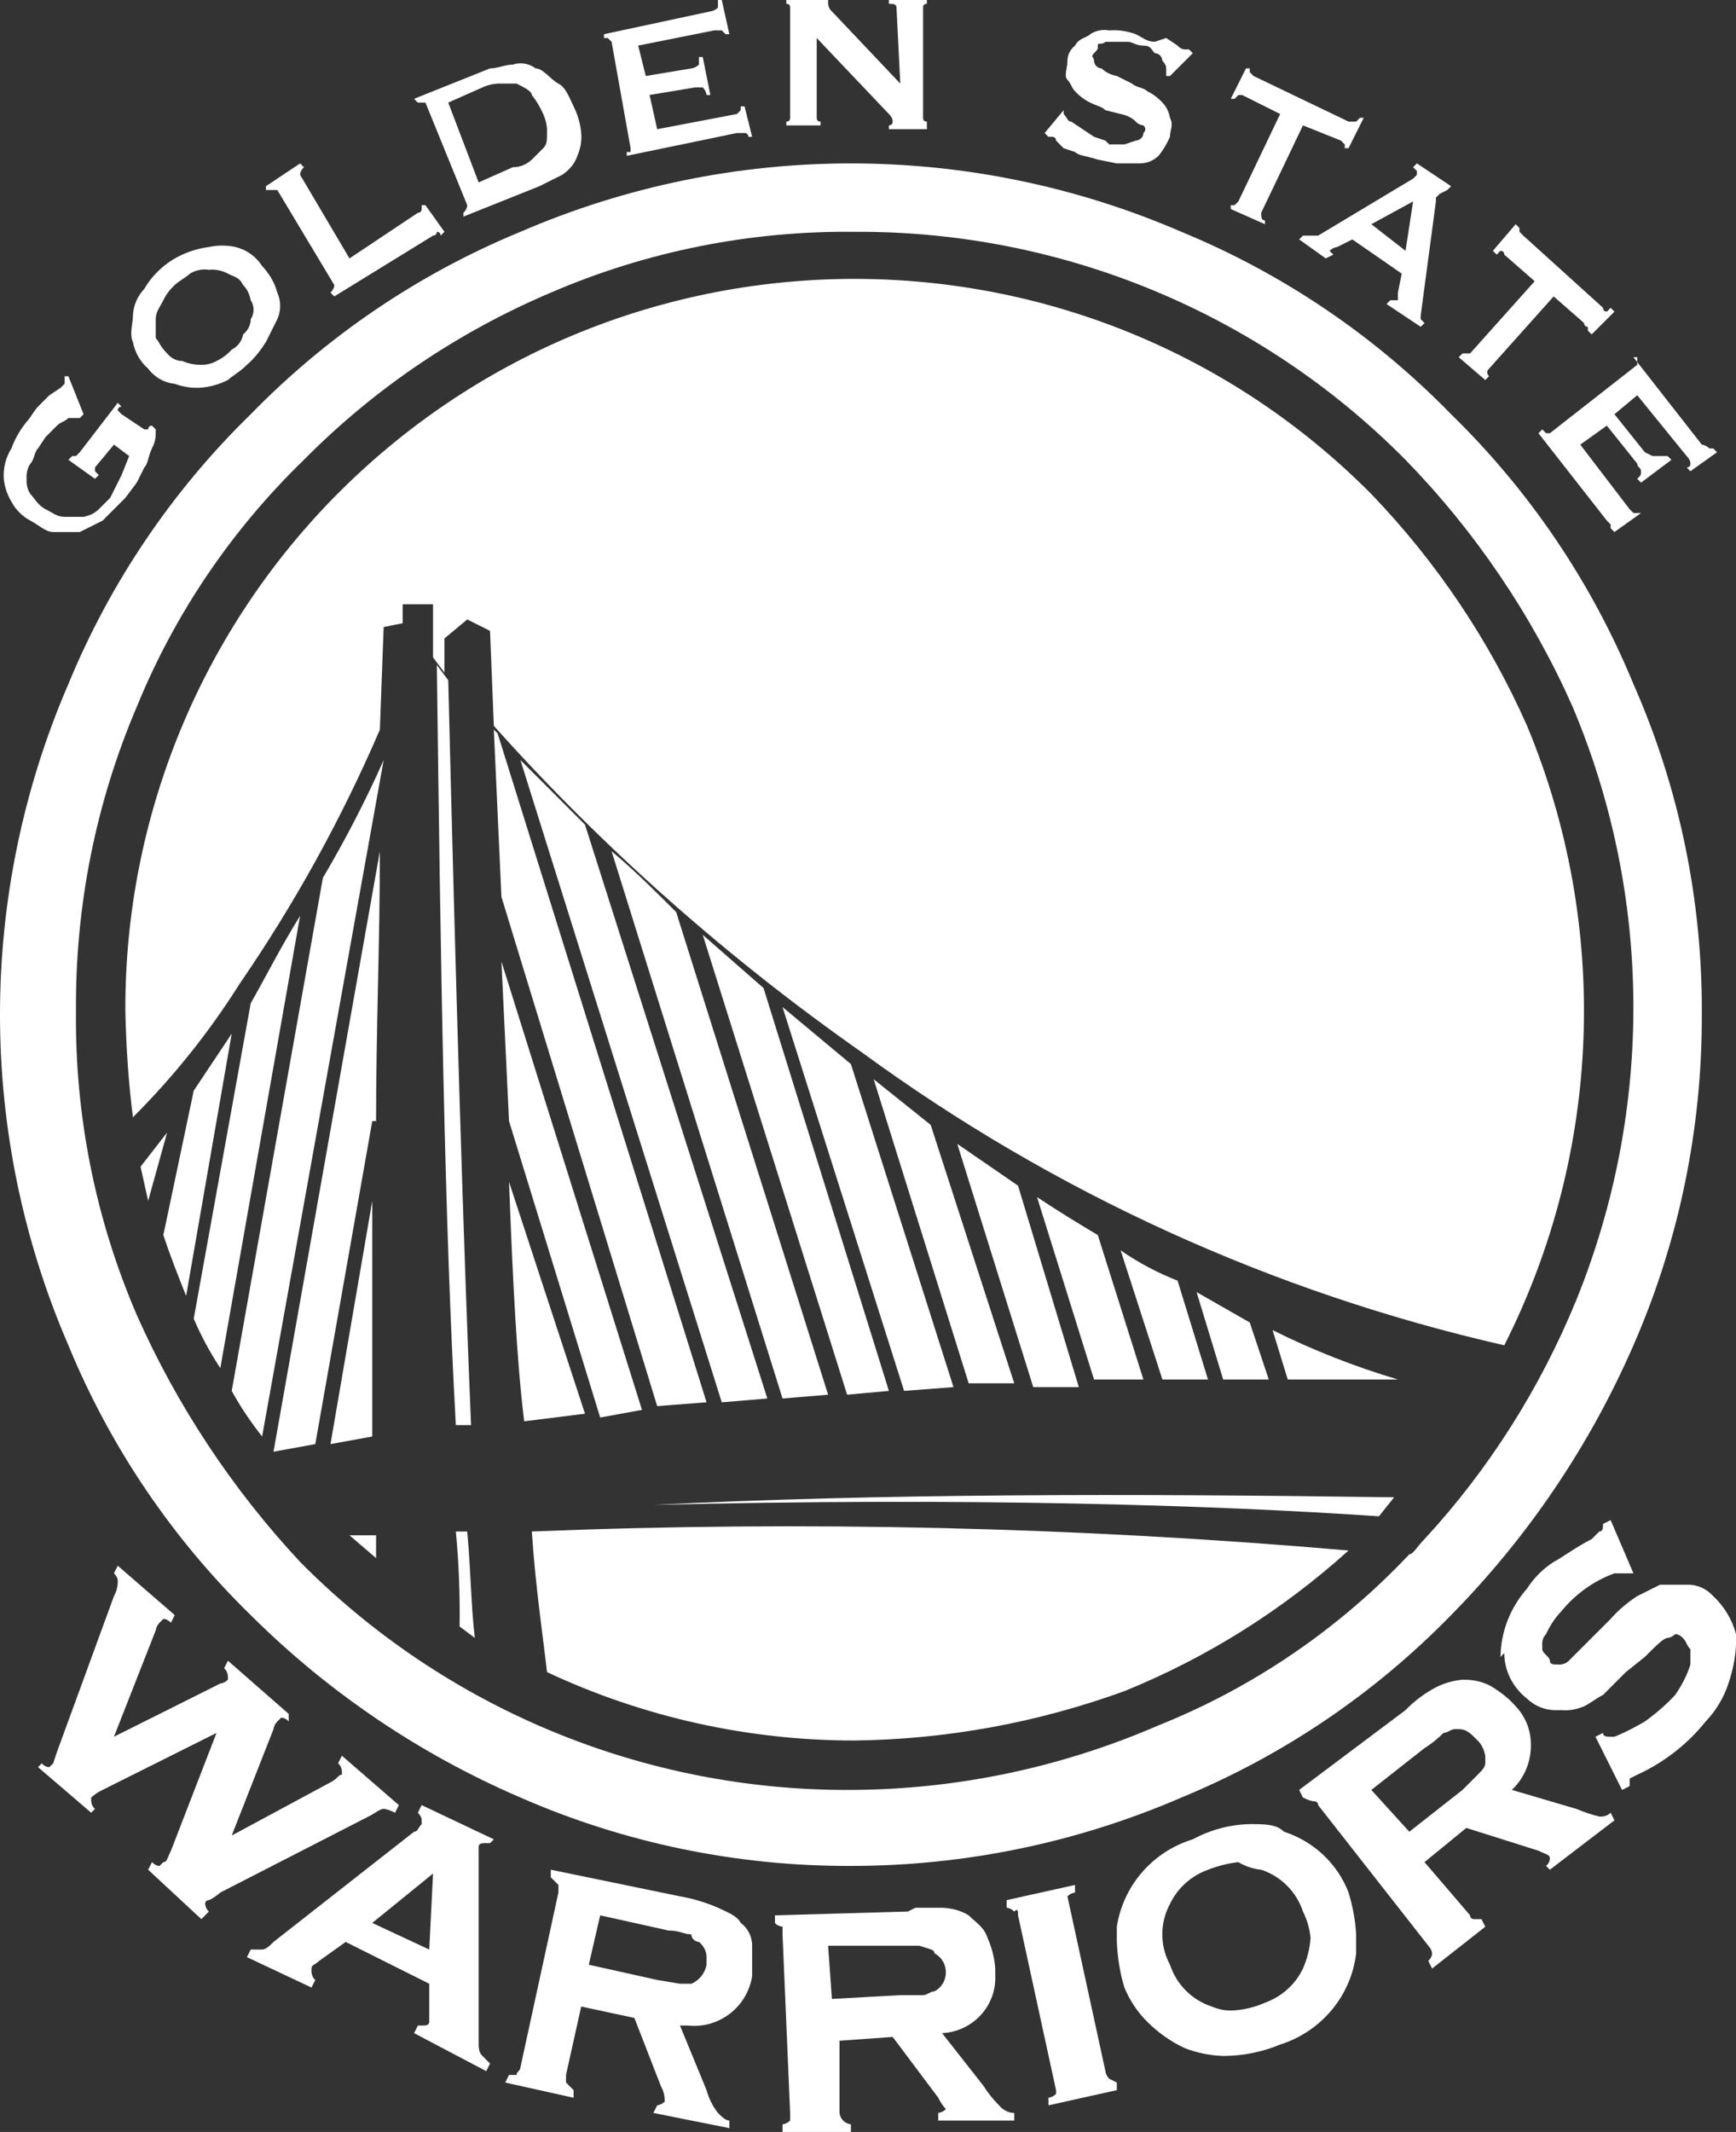
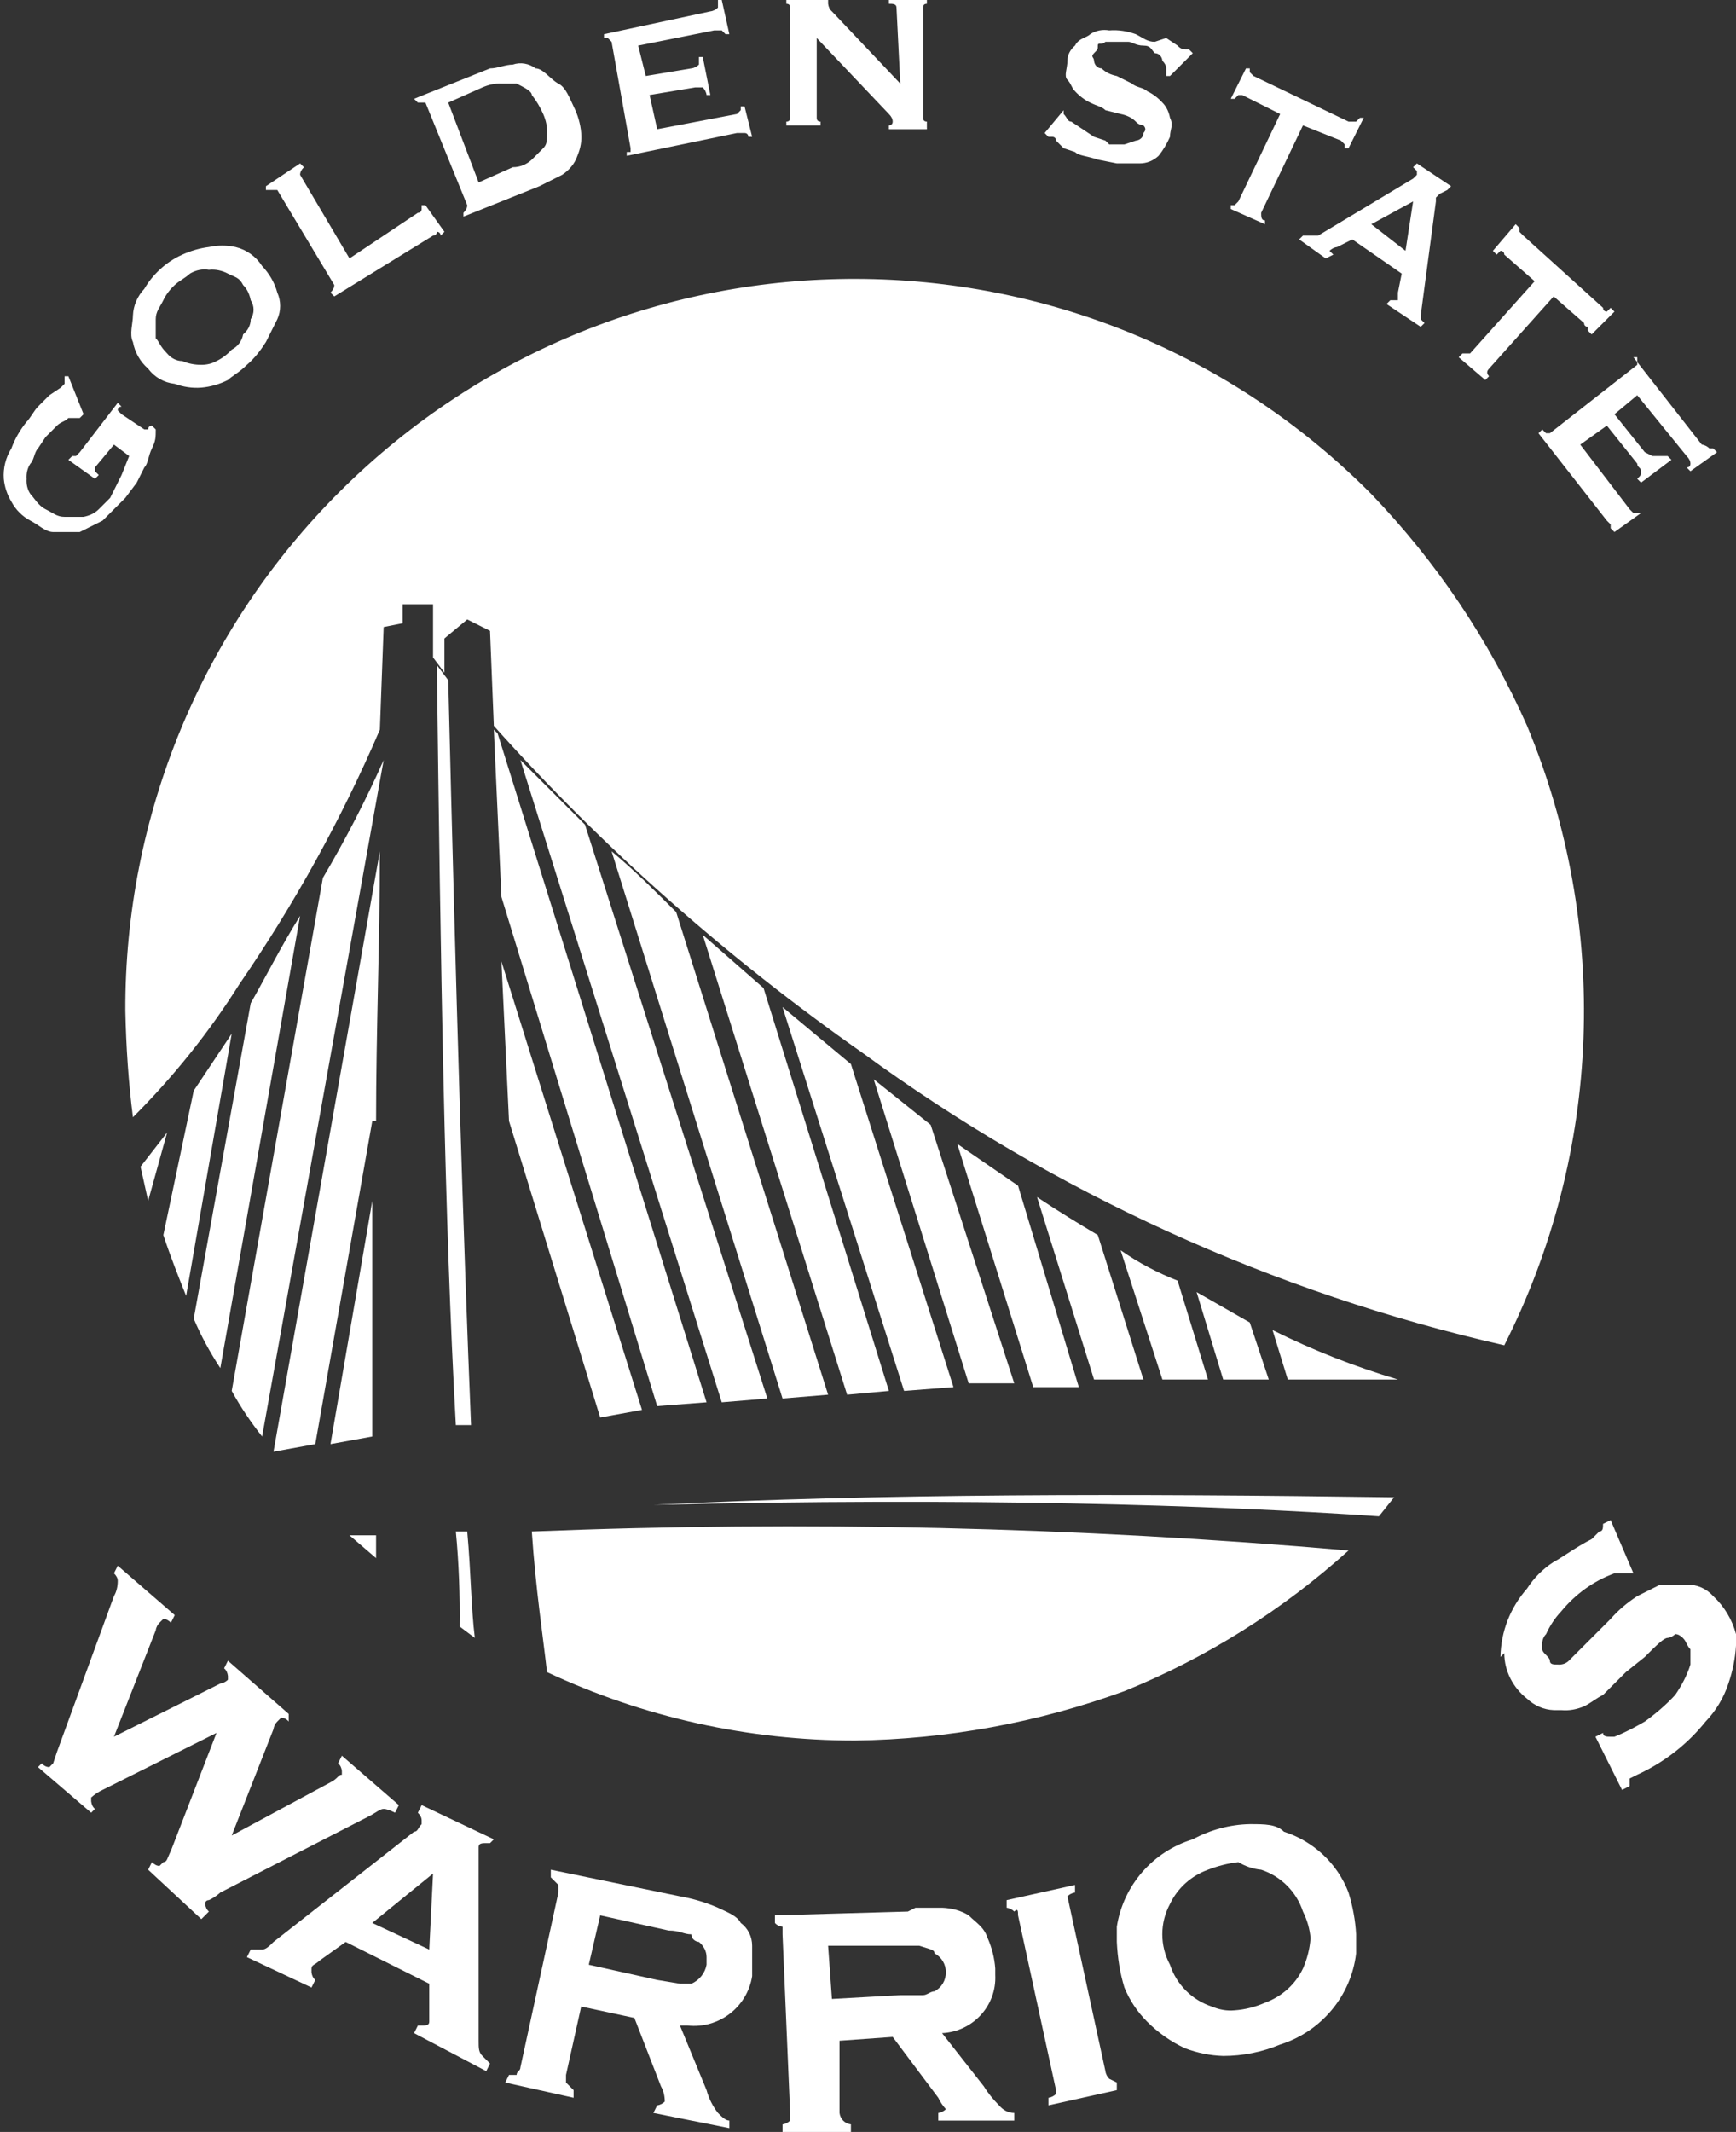
<svg xmlns="http://www.w3.org/2000/svg" id="Layer_1" data-name="Layer 1" viewBox="0 0 45.7 56.1">
  <rect x="0" y="0" width="45.7" height="56.1" fill="#333333" stroke="none" />
  <defs>
    <style>
      .cls-1 {
        fill-rule: evenodd;
      }

      .cls-1, .cls-2 {
        fill: #fff;
      }
    </style>
  </defs>
  <path class="cls-1" d="M7.6,45.1l-1.6-1.4-.1.2h0c.06.05.09.12.1.2v.1c-.05.05-.12.09-.2.1l-2.8,1.4,1.1-2.8c.01-.08.05-.15.1-.2l.1-.1q.1,0,.2.1h0l.1-.2-1.5-1.3-.1.2h0q.1.1.1.2c0,.14-.03.28-.1.4l-1.5,4.1-.1.3-.1.1c-.08,0-.15-.04-.2-.1h0l-.1.1h0l1.4,1.2.1-.1h0c-.06-.05-.09-.12-.1-.2v-.1c.09-.08.19-.15.3-.2l3-1.5-1.2,3.1c-.1.2-.1.3-.2.3l-.1.1q-.1,0-.2-.1h0l-.1.2,1.4,1.3.2-.2h0c-.06-.05-.09-.12-.1-.2,0-.06.04-.1.1-.1.11-.05.21-.12.3-.2l3.9-2c.2-.1.3-.2.4-.2h0q.1,0,.3.1h0l.1-.2-1.5-1.3-.1.2h0c.06.05.09.12.1.2v.1c-.1,0-.1.1-.3.2l-2.6,1.4,1.1-2.8c.01-.08.05-.15.1-.2l.1-.1c.08,0,.15.04.2.1h0s0-.2,0-.2Z" />
  <path class="cls-1" d="M11.3,51.3l-1.5-.7,1.6-1.3-.1,2ZM13,48.4l-1.9-.9-.1.2h0q.1.1.1.2v.1c-.1.1-.1.2-.2.2l-3.7,2.9c-.1.1-.2.2-.3.2h-.3l-.1.2,1.7.8.1-.2h0c-.06-.05-.09-.12-.1-.2v-.1c0-.1.1-.1.2-.2l.7-.5,2.2,1.1v1c0,.1-.1.1-.2.1h-.1l-.1.2,1.9,1,.1-.2h0l-.2-.2c-.1-.1-.1-.2-.1-.4v-4.8h0v-.3c0-.1.1-.1.2-.1h.1s.1-.1.1-.1Z" />
  <path class="cls-1" d="M18.4,51.1c.12.1.2.24.2.4v.2c-.04.22-.19.41-.4.5h-.3l-.6-.1-1.8-.4.3-1.3,1.8.4c.3,0,.4.1.6.1,0,.11.09.19.2.2ZM19.5,50.6c-.1-.2-.4-.3-.6-.4-.32-.14-.66-.24-1-.3l-3.4-.7v.2l.2.2v.2l-1,4.6c0,.1-.1.1-.1.2h-.2l-.1.2h0l1.8.4v-.2l-.2-.2v-.2l.4-1.8,1.4.3.7,1.8c.07.12.1.26.1.4h0c-.05.05-.12.09-.2.1h0l-.1.2h0l2,.4v-.2h0c-.1,0-.2-.1-.3-.2-.14-.18-.24-.38-.3-.6l-.7-1.7h.2c.82.09,1.57-.48,1.7-1.3v-.8c0-.24-.11-.46-.3-.6Z" />
  <path class="cls-1" d="M24.6,51.4c.19.1.3.29.3.5h0c0,.21-.11.4-.3.5-.1,0-.2.1-.3.1h-.6l-1.8.1-.1-1.4h2.4c.3.1.4.1.4.2ZM23.9,50.3l-3.5.1v.2c.05.06.12.09.2.1v.2l.2,4.7v.2c-.05.05-.12.09-.2.1v.2h1.8v-.2c-.16-.02-.28-.14-.3-.3v-1.9l1.4-.1,1.2,1.6c.05.11.12.21.2.3-.05.05-.12.09-.2.1v.2h2v-.2c-.16,0-.3-.08-.4-.2-.15-.15-.29-.32-.4-.5l-1.1-1.4c.81-.04,1.44-.72,1.4-1.53,0-.02,0-.04,0-.07v-.1c-.02-.28-.09-.55-.2-.8-.1-.3-.3-.4-.5-.6-.21-.13-.45-.19-.7-.2h-.7l-.2.1Z" />
  <path class="cls-1" d="M26.8,50.4l1,4.6h0v.1c-.05.05-.12.09-.2.1v.2h0l1.8-.4v-.2l-.2-.1c-.05-.05-.09-.12-.1-.2l-1-4.6h0c.05-.05.12-.09.2-.1v-.2h0l-1.8.4v.2c.08.01.15.05.2.1.1-.1.1,0,.1.1Z" />
  <path class="cls-1" d="M33.2,49.2c.52.17.93.58,1.1,1.1.11.22.18.46.2.7h0c-.02.28-.09.55-.2.8-.2.42-.56.74-1,.9-.25.11-.52.18-.8.2-.21.02-.41-.02-.6-.1-.52-.17-.93-.58-1.1-1.1-.27-.5-.27-1.1,0-1.6.2-.42.56-.74,1-.9.26-.1.53-.17.8-.2.18.11.39.18.6.2ZM31.4,48.4c-1.05.32-1.83,1.21-2,2.3v.4c.02.41.08.81.2,1.2.14.34.34.64.6.9.29.29.63.53,1,.7.32.12.66.19,1,.2.51,0,1.02-.1,1.5-.3,1.08-.34,1.87-1.28,2-2.4v-.5c-.02-.37-.09-.74-.2-1.1-.29-.76-.92-1.35-1.7-1.6-.2-.2-.5-.2-.9-.2-.52.01-1.04.15-1.5.4Z" />
-   <path class="cls-1" d="M38,45.6c.1,0,.2-.1.3-.1h.1c.2,0,.3.1.5.3.11.11.17.25.2.4v.2c0,.1-.1.2-.2.3l-.4.4-1.4,1.1-1-1.1,1.4-1.1c.18-.11.35-.25.5-.4ZM34.6,47.4c.06,0,.1.04.1.1l2.9,3.7c.05.05.09.12.1.2q0,.1-.1.2h0l.1.2,1.4-1.1-.1-.2h-.2c-.06,0-.1-.04-.1-.1l-1.2-1.4,1.1-.9,1.9.6c.2.1.3.1.3.2h0c0,.08-.04.15-.1.2h0l.1.1h0l1.7-1.3-.1-.2h0c-.08.08-.19.11-.3.1h0c-.21-.05-.41-.12-.6-.2l-1.7-.5c.33-.31.51-.75.5-1.2,0-.37-.14-.73-.4-1-.17-.2-.38-.36-.6-.5-.21-.13-.45-.19-.7-.2h-.1c-.24.02-.48.09-.7.2-.3.16-.57.36-.8.6l-2.8,2.1.1.2h0q.2.1.3.1Z" />
  <path class="cls-1" d="M39.6,43.5c0,.47.23.91.6,1.2.19.18.44.29.7.3h.2c.21.02.41-.02.6-.1.2-.1.3-.2.5-.3l.6-.6.5-.4c.3-.3.5-.5.6-.5.08-.01.15-.05.2-.1q.1,0,.2.1c.1.1.1.2.2.3v.4c-.09.29-.23.55-.4.8-.24.26-.51.49-.8.7-.26.15-.52.29-.8.4h-.1c-.1,0-.2,0-.2-.1h0l-.2.1.7,1.4.2-.1v-.2l.2-.1c.7-.32,1.32-.8,1.8-1.4.27-.28.48-.63.6-1,.11-.32.18-.66.2-1v-.3c-.1-.38-.31-.73-.6-1-.18-.2-.43-.31-.7-.3h-.7l-.6.3c-.26.17-.5.37-.7.6l-.5.5-.6.6c-.08.08-.19.11-.3.1-.1,0-.2,0-.2-.1s-.2-.2-.2-.3v-.1c-.01-.11.02-.22.1-.3.1-.22.23-.42.4-.6.37-.45.85-.8,1.4-1h.5l-.6-1.4-.2.1c0,.1,0,.2-.1.2l-.2.2c-.4.2-.8.5-1,.6-.28.18-.52.42-.7.7-.44.5-.69,1.13-.7,1.8l.1-.1Z" />
  <path class="cls-1" d="M1.3,10.4l-.3.3c-.1.1-.2.3-.3.4-.17.21-.31.45-.4.7-.15.24-.22.52-.2.8.02.21.09.42.2.6.11.21.29.39.5.5.2.1.4.3.6.3h.7l.6-.3.6-.6.3-.4.2-.4c.1-.1.1-.3.2-.5s.1-.3.1-.5l-.1-.1c-.06,0-.1.04-.1.1h-.1l-.6-.4-.1-.1c0-.06.04-.1.1-.1h0l-.1-.1-1,1.3-.1.1h-.1l-.1.1.7.5.1-.1-.1-.1v-.1l.5-.6.4.3-.2.5-.3.6-.3.3c-.11.11-.25.17-.4.2h-.5c-.2,0-.3-.1-.5-.2s-.3-.3-.4-.4c-.08-.12-.11-.26-.1-.4-.01-.14.02-.28.1-.4.1-.1.1-.3.2-.4l.2-.3.3-.3c.1-.1.2-.1.3-.2h.3l.1-.1-.4-1h-.1v.2l-.1.1-.3.2Z" />
-   <path class="cls-1" d="M6.6,8.4c0,.16-.08.3-.2.4-.03.17-.14.32-.3.4-.11.12-.25.23-.4.3-.12.07-.26.1-.4.1-.17,0-.34-.03-.5-.1-.16,0-.3-.08-.4-.2-.2-.2-.2-.3-.3-.4v-.5c0-.2.1-.3.2-.5.07-.15.18-.29.3-.4.1-.1.3-.2.4-.3.15-.09.33-.13.5-.1.17-.02.35.02.5.1.2.1.3.1.4.3.11.11.17.25.2.4.1.15.1.35,0,.5ZM6.9,7c-.16-.25-.41-.43-.7-.5-.23-.05-.47-.05-.7,0-.24.03-.48.1-.7.2-.22.1-.42.23-.6.4-.16.15-.29.31-.4.5-.18.19-.29.44-.3.7,0,.2-.1.5,0,.7.05.27.19.52.4.7.17.23.42.37.7.4.22.08.46.12.7.1.24-.02.48-.09.7-.2.1-.1.3-.2.5-.4.2-.17.36-.38.5-.6l.3-.6c.1-.22.1-.48,0-.7-.07-.26-.21-.5-.4-.7Z" />
+   <path class="cls-1" d="M6.6,8.4c0,.16-.08.3-.2.4-.03.17-.14.32-.3.4-.11.12-.25.23-.4.3-.12.07-.26.1-.4.1-.17,0-.34-.03-.5-.1-.16,0-.3-.08-.4-.2-.2-.2-.2-.3-.3-.4v-.5c0-.2.1-.3.2-.5.07-.15.18-.29.3-.4.1-.1.3-.2.4-.3.15-.09.33-.13.5-.1.17-.02.35.02.5.1.2.1.3.1.4.3.11.11.17.25.2.4.1.15.1.35,0,.5ZM6.9,7c-.16-.25-.41-.43-.7-.5-.23-.05-.47-.05-.7,0-.24.03-.48.1-.7.2-.22.1-.42.23-.6.4-.16.15-.29.31-.4.5-.18.19-.29.44-.3.7,0,.2-.1.5,0,.7.05.27.19.52.4.7.17.23.42.37.7.4.22.08.46.12.7.1.24-.02.48-.09.7-.2.1-.1.3-.2.5-.4.2-.17.36-.38.5-.6l.3-.6c.1-.22.1-.48,0-.7-.07-.26-.21-.5-.4-.7" />
  <path class="cls-1" d="M7.3,5l1.5,2.5q0,.1-.1.2l.1.1,2.6-1.6c.06,0,.1-.04.1-.1h0c.06,0,.1.04.1.1h0s.1-.1.1-.1l-.5-.7h-.1v.1c0,.06-.04.1-.1.1h0l-1.8,1.2-1.3-2.2q0-.1.1-.2l-.1-.1-.9.6v.1h.3Z" />
  <path class="cls-1" d="M14,2.5c.12.15.22.32.3.5.07.16.11.33.1.5,0,.2,0,.3-.1.4l-.3.3c-.14.13-.31.2-.5.2l-.9.4-.8-2.1.9-.4c.16-.07.33-.11.5-.1h.4c.2.1.4.2.4.3ZM13.5,1.7c-.2,0-.4.1-.6.1l-2,.8.1.1h.2l1.1,2.7q0,.1-.1.2v.1l2-.8.6-.3c.18-.12.33-.29.4-.5.08-.19.12-.39.1-.6-.02-.24-.09-.48-.2-.7-.1-.2-.2-.5-.4-.6s-.4-.4-.6-.4c-.17-.13-.4-.17-.6-.1Z" />
  <path class="cls-1" d="M18.9.2c-.05.05-.12.09-.2.1l-2.8.6v.1h.1l.1.1.5,2.8v.1h-.1v.1l2.9-.6h.2c.06,0,.1.04.1.1h0s.1,0,.1,0l-.2-.8h-.1v.1l-.1.1-2.1.4-.2-.9,1.2-.2h.2c.05.05.09.12.1.2h.1l-.2-1h-.1v.2c-.05.05-.12.09-.2.1l-1.2.2-.2-.8,2-.4h.2l.1.1h.1l-.2-.9h-.1v.2Z" />
  <path class="cls-1" d="M23.7,2.2l-1.8-1.9c-.06-.05-.09-.12-.1-.2v-.1h-1.1v.1q.1,0,.1.1v2.9q0,.1-.1.1v.1h.9v-.1q-.1,0-.1-.1V1l1.9,2q.1.1.1.2c0,.06-.04.1-.1.1h0v.1h1v-.2q-.1,0-.1-.1V.2q0-.1.1-.1v-.1h-1v.1c.1,0,.2,0,.2.1l.1,2" />
  <path class="cls-1" d="M30.4,1.1c-.2,0-.3-.1-.5-.2-.22-.08-.46-.12-.7-.1-.17-.03-.35,0-.5.1-.1.1-.3.1-.4.3-.12.1-.2.24-.2.4,0,.2-.1.4,0,.5s.1.2.2.3c.11.12.25.23.4.3.2.1.3.1.4.2l.4.1c.15.03.29.09.4.2.05.06.12.09.2.1q.1.1,0,.2c0,.11-.09.19-.2.2l-.3.1h-.4l-.1-.1-.3-.1-.3-.2-.3-.2c-.1,0-.1-.1-.2-.2v-.1h0l-.5.6.1.1h.1c.06,0,.1.04.1.1h0s.2.2.2.2l.3.1c.1.1.3.1.6.2l.5.1h.6c.19,0,.36-.07.5-.2.12-.15.22-.32.3-.5,0-.2.1-.3,0-.5-.03-.15-.09-.29-.2-.4-.11-.12-.25-.23-.4-.3-.1-.1-.3-.1-.4-.2l-.4-.2c-.15-.03-.29-.09-.4-.2-.11,0-.19-.09-.2-.2,0-.1-.1-.1,0-.2s.1-.1.1-.2.1,0,.2-.1h.6c.1,0,.2.1.4.1s.2.1.3.2c.11,0,.19.09.2.2q.1.1.1.2v.2h.1l.6-.6-.1-.1h-.1c-.08,0-.15-.04-.2-.1l-.3-.2-.3.1Z" />
  <path class="cls-1" d="M35.5,3.2l-2.5-1.2-.1-.1v-.1h-.1l-.4.8h.1l.1-.1h.1l1,.5-1.1,2.3-.1.1h-.1v.1l.9.4v-.1c-.1,0-.1-.1-.1-.2l1.1-2.3,1,.4.1.1v.1h.1l.4-.8h-.1l-.1.1h-.2Z" />
  <path class="cls-1" d="M37.2,5.3l-.2,1.3-.9-.7,1.1-.6ZM34.5,6.2h-.2l-.1.1.7.5.2-.1-.1-.1c.05-.05.12-.09.2-.1l.4-.2,1.3.9-.1.5v.2h-.2l-.1.1.9.6.1-.1-.1-.1v-.1l.4-3v-.1l.1-.1.2-.1.1-.1-.9-.6-.1.1.1.1v.1l-.1.1-2.5,1.5h-.2Z" />
  <path class="cls-1" d="M39.9,5.9l-.6.7.1.1.1-.1c.06,0,.1.04.1.1l.8.7-1.7,1.9h-.2l-.1.1.7.6.1-.1q-.1-.1,0-.2l1.7-1.9.8.7c0,.06.04.1.1.1v.1l.1.1.6-.6-.1-.1-.1.1c-.06,0-.1-.04-.1-.1l-2.1-1.9-.1-.1v-.1l-.1-.1Z" />
  <path class="cls-1" d="M43.1,9.6l-2.3,1.8h-.1l-.1-.1-.1.1,1.8,2.3.1.1v.1l.1.1.7-.5h-.2l-.1-.1-1.3-1.7.7-.5.8,1c0,.1.1.1.1.2s0,.1-.1.2l.1.1.8-.6-.1-.1h-.4l-.2-.1-.8-1,.6-.5,1.3,1.6q.1.1.1.2t-.1.1l.1.1.7-.5-.1-.1h-.1c-.05-.05-.12-.09-.2-.1l-1.8-2.3h.1v.2Z" />
  <path class="cls-2" d="M12,40.3c.08.83.11,1.67.1,2.5l.4.3c-.1-.8-.1-1.7-.2-2.8h-.3Z" />
  <path class="cls-2" d="M6.1,36.6c.23.42.5.82.8,1.2l3.2-17.8c-.47,1.06-1.01,2.1-1.6,3.1l-2.4,13.5Z" />
  <path class="cls-2" d="M11.8,17.9l-.3-.4c.1,7.9.2,14.6.5,20h.4c-.2-4.8-.4-11.4-.6-19.6Z" />
  <path class="cls-2" d="M29.5,32.9l1.1,3.4h1.2l-.8-2.6c-.53-.21-1.03-.47-1.5-.8Z" />
  <path class="cls-2" d="M18.6,36.9l-5.5-17.6-.1-.1.2,4.4,4.1,13.4,1.3-.1Z" />
  <path class="cls-2" d="M26.8,31.2l-1.6-1.1,2,6.4h1.2l-1.6-5.3Z" />
  <path class="cls-2" d="M9.8,37.8v-6.2l-1.1,6.4,1.1-.2Z" />
  <path class="cls-2" d="M5.1,28.7l-.8,3.8c.2.6.4,1.1.6,1.6l1.2-6.9-1,1.5Z" />
  <path class="cls-2" d="M3.7,30.7l.2.9.5-1.8-.7.9Z" />
  <path class="cls-2" d="M6.6,26.4l-1.5,8.3c.19.45.43.89.7,1.3l2.1-11.9c-.5.8-.9,1.6-1.3,2.3Z" />
  <path class="cls-2" d="M9.2,40.4l.7.6v-.6h-.7Z" />
  <path class="cls-2" d="M33.4,36.3l-.5-1.5-1.4-.8.7,2.3h1.2Z" />
  <path class="cls-2" d="M8.3,38l1.5-8.5h.1c0-2.4.1-4.7.1-7.1l-2.8,15.8,1.1-.2Z" />
  <path class="cls-2" d="M16.9,37.1l-3.7-11.8.2,4.2,2.4,7.8,1.1-.2Z" />
  <path class="cls-2" d="M33.5,35l.4,1.3h2.9c-1.14-.34-2.24-.77-3.3-1.3Z" />
  <path class="cls-2" d="M17.2,39.6c8.3-.2,14.7,0,19.1.3l.4-.5c-7-.1-13.5-.1-19.5.2Z" />
  <path class="cls-2" d="M14,40.3c.1,1.5.3,2.8.4,3.7,2.54,1.19,5.3,1.8,8.1,1.8,2.42-.03,4.82-.47,7.1-1.3,2.17-.88,4.16-2.13,5.9-3.7-7.15-.62-14.33-.79-21.5-.5Z" />
-   <path class="cls-2" d="M13.4,31.1c.1,2.6.2,4.7.4,6.3l1.6-.2-2-6.1Z" />
-   <path class="cls-2" d="M43,18c-1.1-2.67-2.73-5.08-4.8-7.1-2.02-2.07-4.43-3.7-7.1-4.8-5.55-2.4-11.85-2.4-17.4,0-2.67,1.1-5.08,2.73-7.1,4.8-2.07,2.02-3.7,4.43-4.8,7.1-2.4,5.55-2.4,11.85,0,17.4,1.1,2.67,2.73,5.08,4.8,7.1,2.04,2.03,4.45,3.66,7.1,4.8,2.74,1.2,5.71,1.81,8.7,1.8,2.99,0,5.95-.61,8.7-1.8,2.67-1.1,5.08-2.73,7.1-4.8,2.02-2.05,3.65-4.46,4.8-7.1,1.2-2.74,1.81-5.71,1.8-8.7.02-2.99-.59-5.96-1.8-8.7ZM41.5,34.2c-.95,2.32-2.3,4.46-4,6.3-.2.2-.3.4-.4.4-1.85,1.96-4.1,3.5-6.6,4.5-2.56,1.11-5.31,1.69-8.1,1.7-5.44.03-10.67-2.13-14.5-6-1.78-1.91-3.24-4.11-4.3-6.5-1.09-2.53-1.63-5.25-1.6-8-.02-2.75.52-5.47,1.6-8,1-2.45,2.5-4.66,4.4-6.5,1.86-1.88,4.07-3.37,6.5-4.4,2.53-1.09,5.25-1.63,8-1.6,5.44-.03,10.67,2.13,14.5,6,1.84,1.89,3.33,4.09,4.4,6.5,2.1,4.98,2.13,10.59.1,15.6Z" />
  <path class="cls-2" d="M36.1,13c-7.47-7.52-19.62-7.55-27.14-.08-3.64,3.62-5.68,8.55-5.66,13.68.02.94.08,1.87.2,2.8,1.06-1.06,2-2.23,2.8-3.5,1.45-2.11,2.69-4.35,3.7-6.7l.1-2.7.5-.1v-.5h.8v1.4l.3.4v-.9l.6-.5.6.3.1,2.5c2.89,3.23,6.15,6.11,9.7,8.6,5.05,3.69,10.8,6.31,16.9,7.7,2.57-5.08,2.79-11.04.6-16.3-1-2.26-2.39-4.32-4.1-6.1Z" />
  <path class="cls-2" d="M20.6,26.5l3.2,10.1,1.3-.1-2.7-8.5-1.8-1.5Z" />
  <path class="cls-2" d="M13.7,20l5.3,16.9,1.2-.1-4.8-15.1-1.7-1.7Z" />
  <path class="cls-2" d="M27.3,31.5l1.5,4.8h1.3l-1.2-3.8c-.5-.3-1-.6-1.6-1Z" />
  <path class="cls-2" d="M18.5,24.6l3.8,12.1,1.1-.1-3.3-10.6-1.6-1.4Z" />
  <path class="cls-2" d="M16.1,22.4l4.5,14.4,1.2-.1-4-12.7c-.5-.5-1.1-1.1-1.7-1.6Z" />
  <path class="cls-2" d="M23,28.4l2.5,8h1.2l-2.2-6.8-1.5-1.2Z" />
</svg>